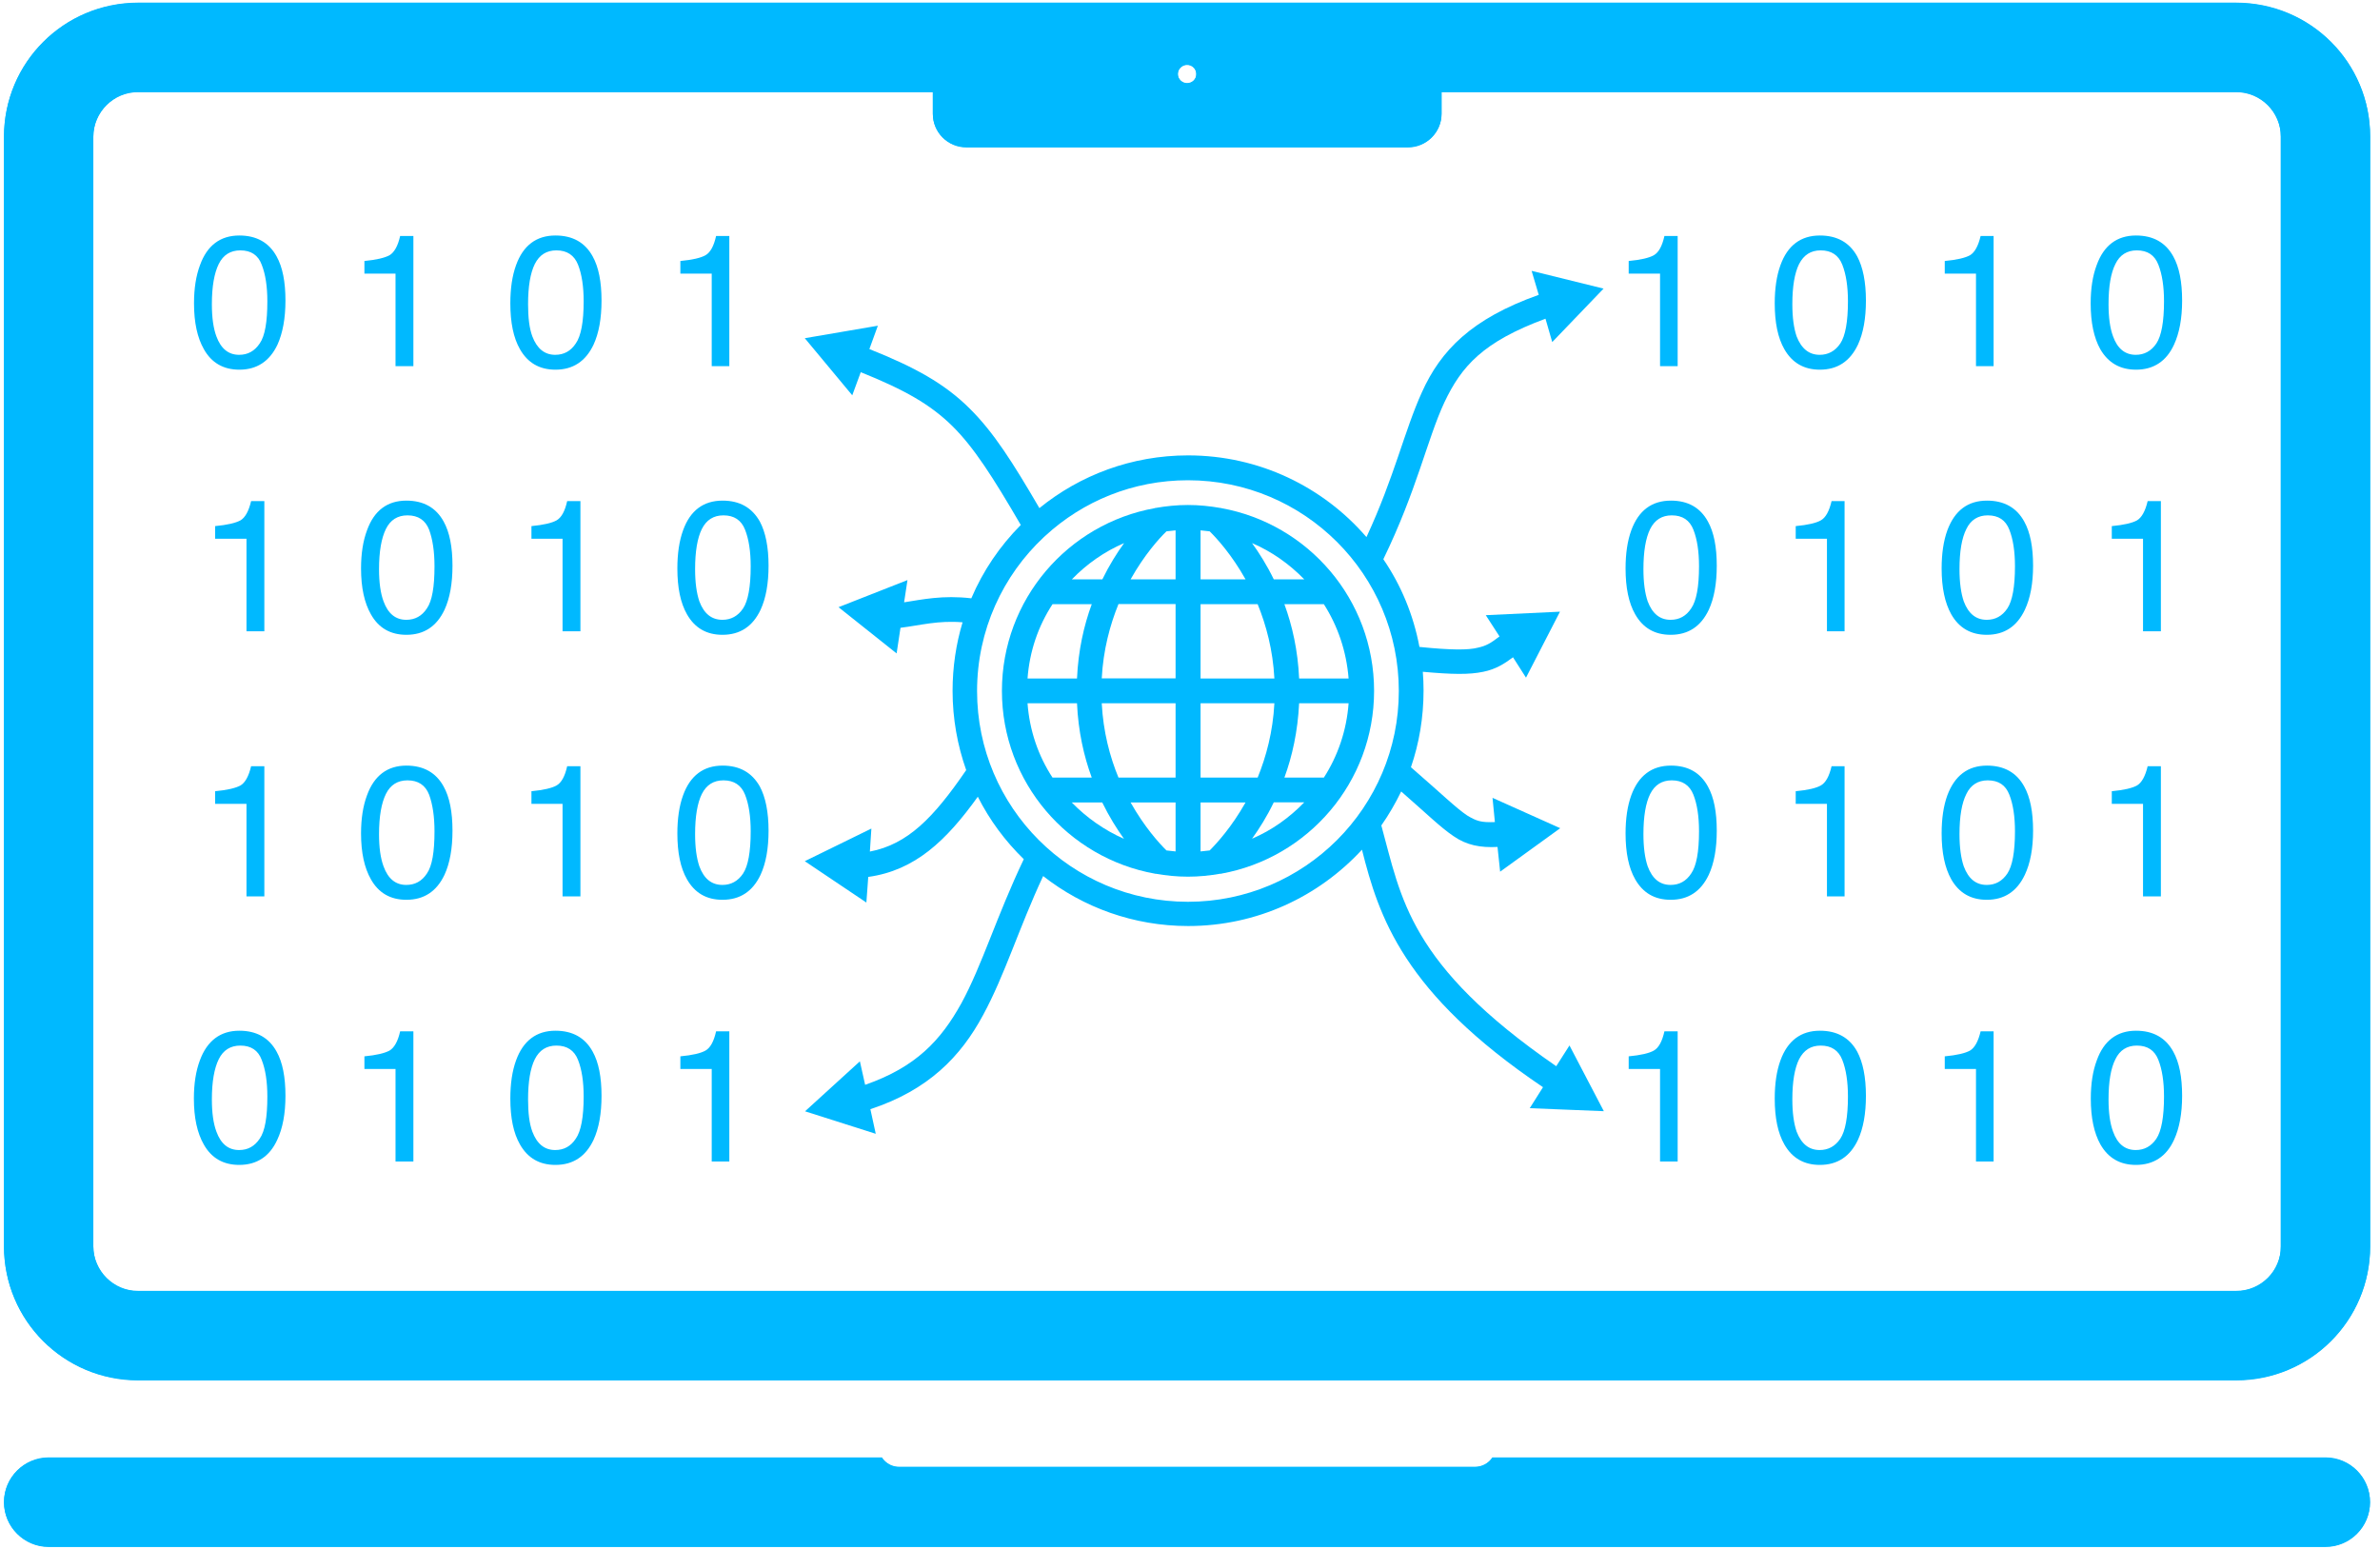
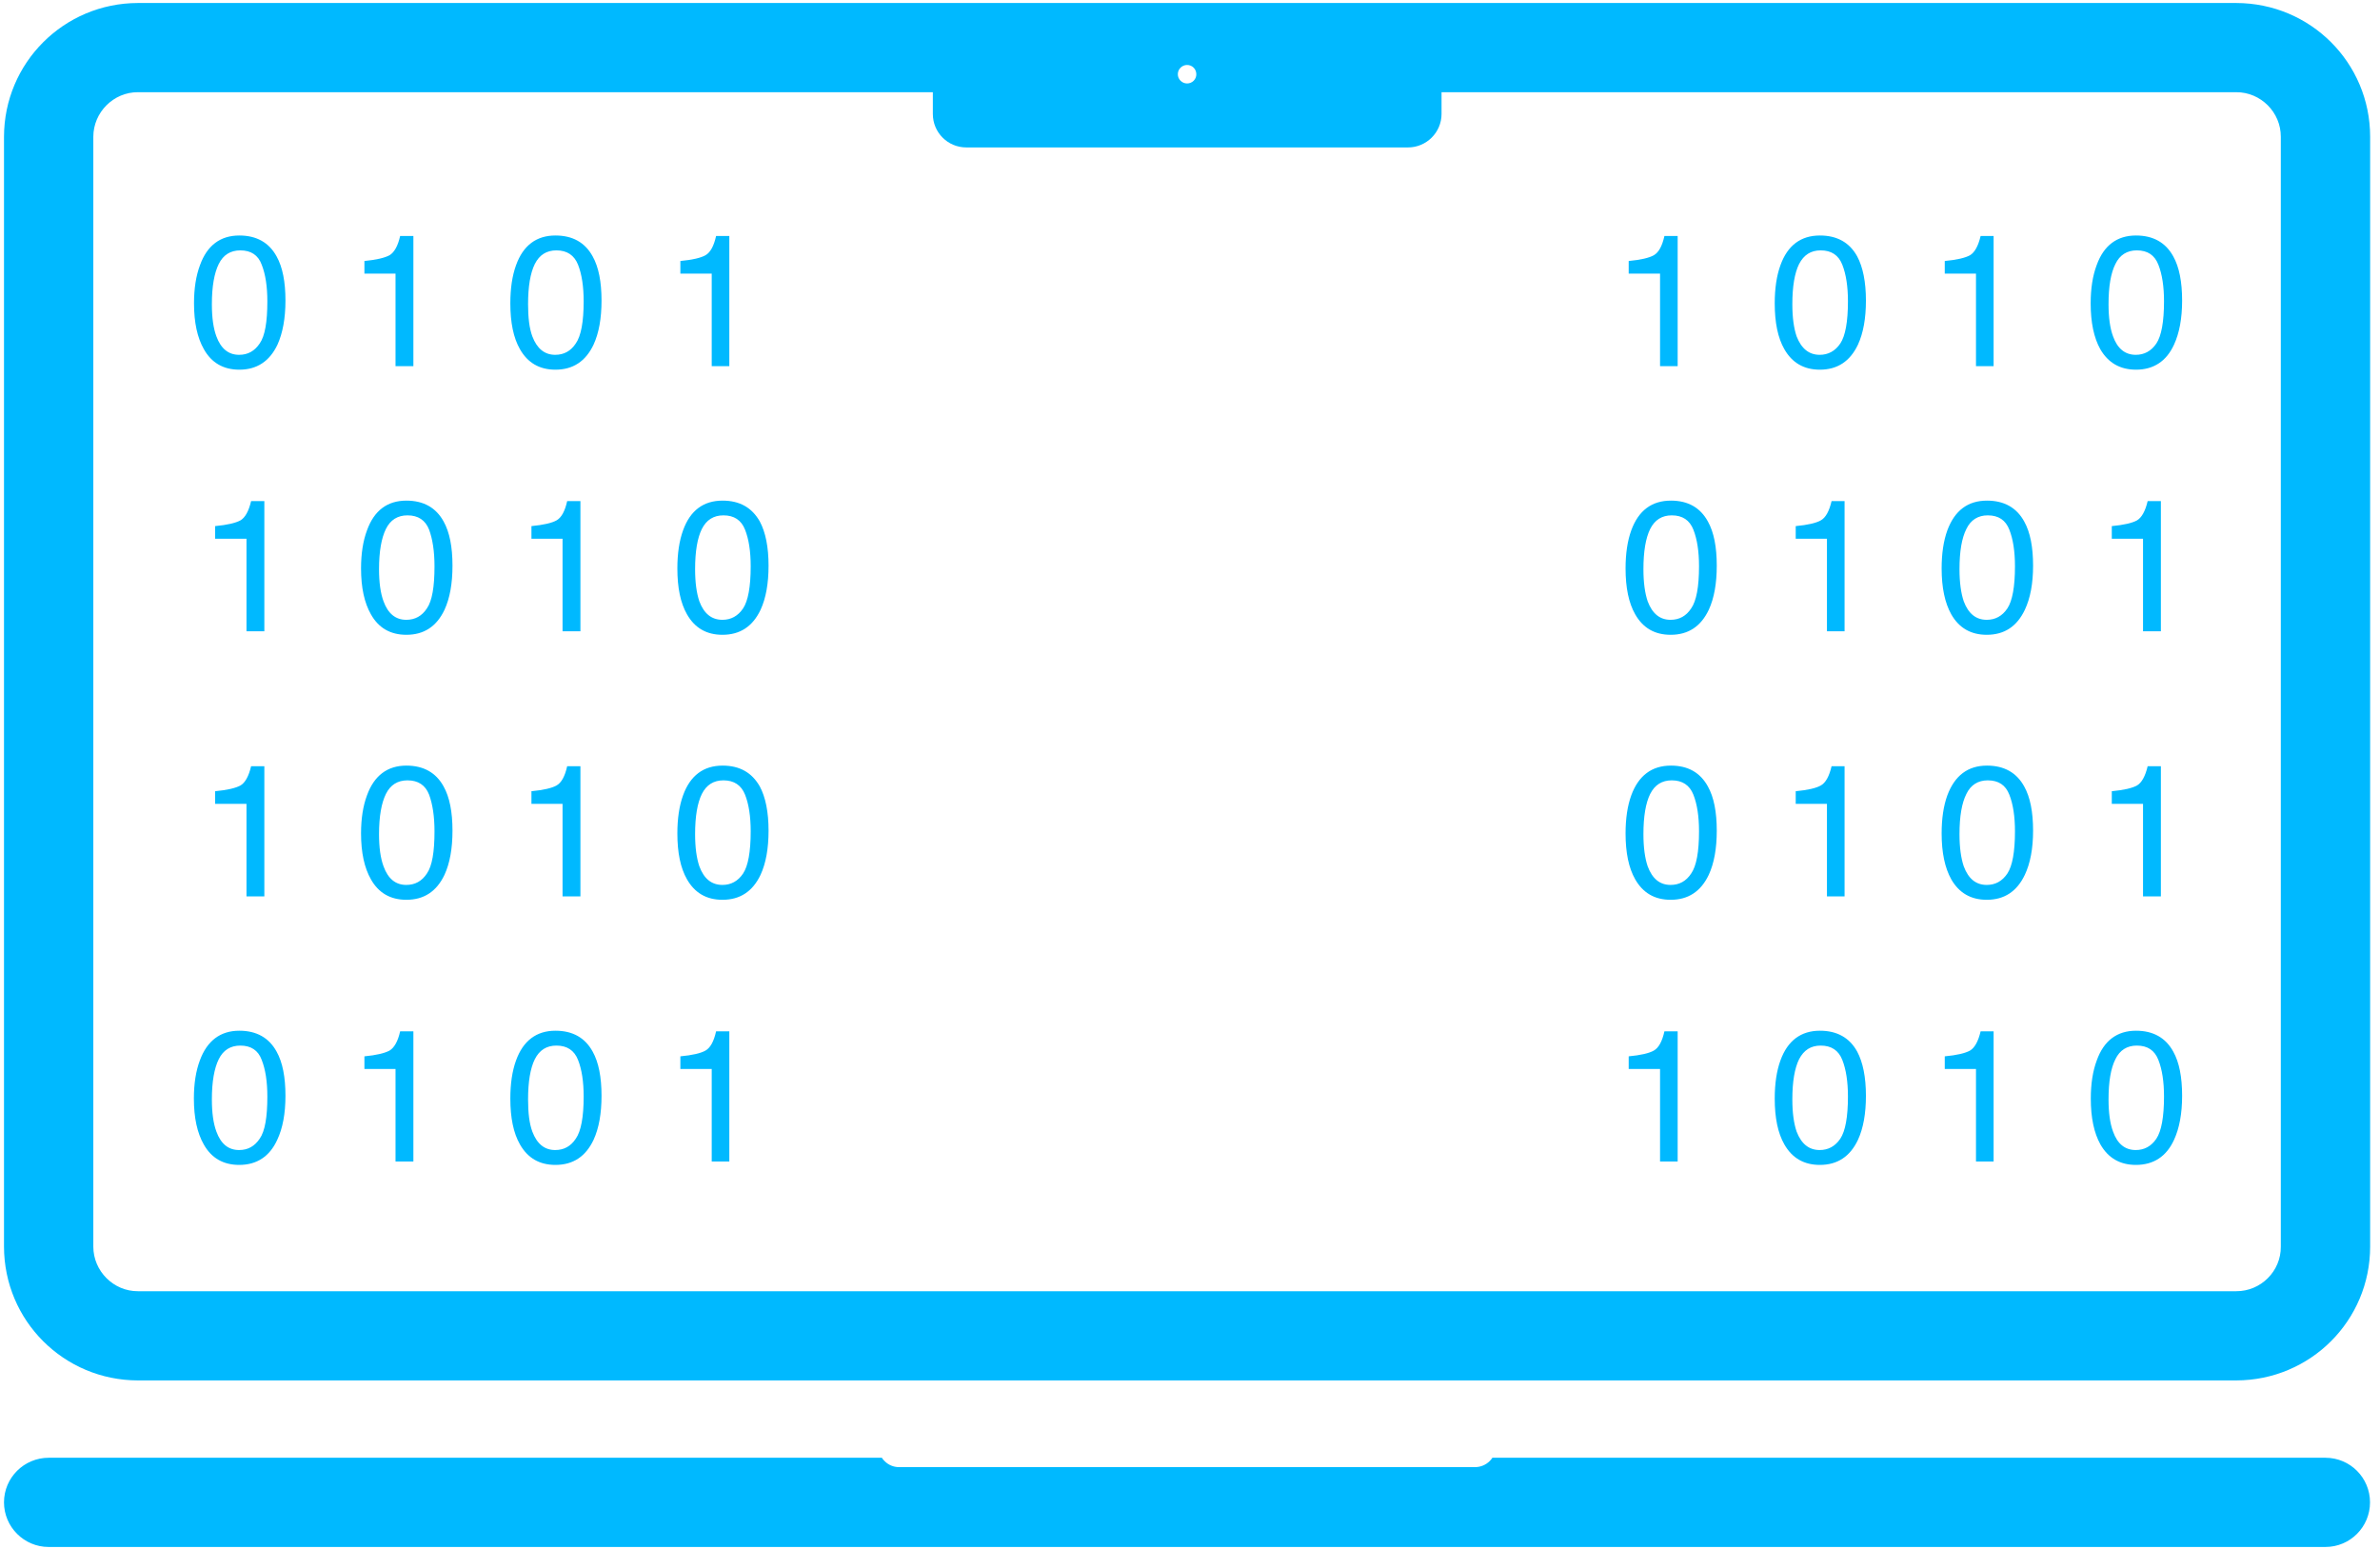
<svg xmlns="http://www.w3.org/2000/svg" width="338" height="220" viewBox="0 0 338 220" fill="none">
  <path fill-rule="evenodd" clip-rule="evenodd" d="M0.568 213.347C0.568 216.842 3.424 219.681 6.902 219.681H330.248C333.761 219.681 336.582 216.842 336.582 213.347C336.582 209.852 333.761 207.013 330.248 207.013H211.945C211.839 207.173 211.714 207.332 211.572 207.474C211.022 208.024 210.277 208.343 209.479 208.343H127.671C126.908 208.343 126.163 208.042 125.613 207.474C125.453 207.332 125.347 207.173 125.24 207.013H6.919C3.424 207.013 0.568 209.834 0.568 213.347ZM317.581 0.426C218.243 0.426 118.924 0.426 19.587 0.426C9.066 0.444 0.585 8.924 0.568 19.427C0.568 71.961 0.568 124.495 0.568 177.029C0.585 187.55 9.066 196.013 19.587 196.031C118.924 196.031 218.243 196.031 317.581 196.031C328.119 196.013 336.6 187.532 336.6 177.029V19.427C336.6 8.906 328.119 0.444 317.581 0.426ZM168.584 11.852C167.874 11.852 167.271 11.266 167.271 10.539C167.271 9.811 167.874 9.226 168.584 9.226C169.329 9.226 169.897 9.811 169.897 10.539C169.914 11.248 169.329 11.852 168.584 11.852ZM19.587 13.094C16.127 13.076 13.253 15.95 13.253 19.427V177.029C13.253 180.506 16.127 183.381 19.587 183.363C118.924 183.363 218.243 183.363 317.581 183.363C321.076 183.381 323.95 180.506 323.914 177.029V19.427C323.932 15.95 321.058 13.076 317.581 13.094H204.724V16.181C204.724 18.806 202.577 20.936 199.969 20.936H137.234C134.59 20.936 132.479 18.806 132.479 16.181V13.094H19.587Z" fill="#00B9FF" />
-   <path fill-rule="evenodd" clip-rule="evenodd" d="M0.568 213.294C0.568 216.789 3.424 219.627 6.902 219.627H330.248C333.761 219.627 336.582 216.789 336.582 213.294C336.582 209.798 333.761 206.96 330.248 206.96H211.945C211.839 207.119 211.714 207.279 211.572 207.421C211.022 207.971 210.277 208.29 209.479 208.29H127.671C126.908 208.29 126.163 207.989 125.613 207.421C125.453 207.279 125.347 207.119 125.24 206.96H6.919C3.424 206.96 0.568 209.798 0.568 213.294ZM317.581 0.373C218.243 0.373 118.924 0.373 19.587 0.373C9.066 0.39 0.585 8.871 0.568 19.374C0.568 71.908 0.568 124.442 0.568 176.976C0.585 187.497 9.066 195.96 19.587 195.977C118.924 195.977 218.243 195.977 317.581 195.977C328.119 195.96 336.6 187.479 336.6 176.976V19.374C336.6 8.853 328.119 0.39 317.581 0.373ZM168.584 11.798C167.874 11.798 167.271 11.213 167.271 10.486C167.271 9.758 167.874 9.173 168.584 9.173C169.329 9.173 169.897 9.758 169.897 10.486C169.914 11.213 169.329 11.798 168.584 11.798ZM19.587 13.04C16.127 13.023 13.253 15.897 13.253 19.374V176.976C13.253 180.453 16.127 183.327 19.587 183.31C118.924 183.31 218.243 183.31 317.581 183.31C321.076 183.327 323.95 180.453 323.914 176.976V19.374C323.932 15.897 321.058 13.023 317.581 13.04H204.724V16.127C204.724 18.753 202.577 20.882 199.969 20.882H137.234C134.59 20.882 132.479 18.753 132.479 16.127V13.04H19.587ZM177.81 119.102C178.839 117.682 179.921 115.961 180.897 113.939H185.226C183.114 116.121 180.631 117.895 177.81 119.102ZM152.208 113.956H156.537C157.513 115.961 158.595 117.682 159.624 119.119C156.839 117.895 154.319 116.121 152.208 113.956ZM159.642 77.124C158.613 78.543 157.531 80.264 156.555 82.269H152.226C154.319 80.105 156.839 78.331 159.642 77.124ZM185.226 82.269H180.897C179.921 80.264 178.839 78.543 177.81 77.124C180.631 78.331 183.114 80.105 185.226 82.269ZM184.498 99.869H191.524C191.24 103.737 189.998 107.339 188.011 110.426H182.405C183.522 107.392 184.303 103.861 184.498 99.869ZM170.5 110.426V99.869H180.985C180.772 103.932 179.814 107.463 178.608 110.426H170.5ZM156.466 99.869H166.952V110.426H158.843C157.619 107.463 156.679 103.932 156.466 99.869ZM152.953 96.356H145.927C146.211 92.489 147.453 88.887 149.476 85.8H155.047C153.929 88.834 153.131 92.365 152.953 96.356ZM166.952 85.782V96.339H156.466C156.679 92.293 157.637 88.745 158.843 85.782H166.952ZM180.985 96.356H170.5V85.8H178.608C179.814 88.763 180.772 92.293 180.985 96.356ZM191.524 96.356H184.498C184.321 92.365 183.522 88.834 182.405 85.8H188.011C189.981 88.887 191.222 92.489 191.524 96.356ZM176.887 82.269H170.5V75.314C170.926 75.35 171.369 75.403 171.795 75.456C172.842 76.486 174.935 78.792 176.887 82.269ZM165.656 75.456C166.082 75.403 166.526 75.35 166.952 75.314V82.269H160.564C162.516 78.792 164.592 76.486 165.656 75.456ZM145.927 99.869H152.953C153.131 103.861 153.929 107.392 155.047 110.426H149.476C147.453 107.339 146.211 103.737 145.927 99.869ZM160.564 113.956H166.952V120.911C166.526 120.876 166.082 120.823 165.656 120.769C164.592 119.723 162.516 117.416 160.564 113.956ZM171.795 120.769C171.369 120.823 170.926 120.876 170.5 120.911V113.956H176.887C174.935 117.416 172.842 119.723 171.795 120.769ZM195.143 98.113C195.143 85.126 185.758 74.374 173.427 72.156C173.41 72.156 173.374 72.121 173.374 72.121L173.339 72.139C171.831 71.873 170.305 71.713 168.708 71.713C167.129 71.713 165.585 71.873 164.077 72.139L164.042 72.121C164.042 72.121 164.024 72.139 164.024 72.156C151.658 74.374 142.29 85.144 142.29 98.113C142.29 111.082 151.676 121.852 164.024 124.069L164.042 124.105L164.077 124.069C165.585 124.335 167.111 124.495 168.708 124.495C170.287 124.495 171.831 124.335 173.339 124.069L173.374 124.105C173.374 124.105 173.392 124.069 173.427 124.069C185.758 121.852 195.143 111.082 195.143 98.113Z" fill="#00B9FF" />
  <path fill-rule="evenodd" clip-rule="evenodd" d="M33.993 33.443C36.424 33.443 38.198 34.437 39.281 36.406C40.132 37.932 40.54 40.026 40.54 42.687C40.54 45.206 40.15 47.3 39.405 48.95C38.287 51.309 36.477 52.498 33.993 52.498C31.723 52.498 30.037 51.522 28.955 49.589C28.032 47.974 27.553 45.809 27.553 43.077C27.553 40.966 27.837 39.156 28.405 37.648C29.416 34.845 31.297 33.443 33.993 33.443ZM33.958 50.387C35.2 50.387 36.158 49.855 36.885 48.772C37.631 47.708 37.968 45.703 37.968 42.793C37.968 40.682 37.702 38.943 37.169 37.595C36.672 36.229 35.644 35.555 34.135 35.555C32.734 35.555 31.705 36.193 31.066 37.489C30.427 38.784 30.09 40.682 30.09 43.201C30.09 45.1 30.303 46.608 30.729 47.761C31.368 49.5 32.432 50.387 33.958 50.387ZM51.753 38.855V37.063C53.439 36.903 54.627 36.619 55.319 36.247C55.976 35.856 56.508 34.951 56.827 33.514H58.708V52.001H56.171V38.855H51.753ZM78.881 33.443C81.329 33.443 83.085 34.437 84.168 36.406C85.019 37.932 85.427 40.026 85.427 42.687C85.427 45.206 85.055 47.3 84.292 48.95C83.174 51.309 81.382 52.498 78.881 52.498C76.61 52.498 74.942 51.522 73.842 49.589C72.919 47.974 72.476 45.809 72.476 43.077C72.476 40.966 72.742 39.156 73.292 37.648C74.303 34.845 76.184 33.443 78.881 33.443ZM78.845 50.387C80.087 50.387 81.063 49.855 81.772 48.772C82.518 47.708 82.89 45.703 82.89 42.793C82.89 40.682 82.624 38.943 82.092 37.595C81.56 36.247 80.531 35.555 79.022 35.555C77.621 35.555 76.61 36.193 75.953 37.489C75.314 38.784 74.995 40.682 74.995 43.201C74.995 45.1 75.172 46.608 75.598 47.761C76.255 49.5 77.337 50.387 78.845 50.387ZM96.623 38.855V37.063C98.344 36.903 99.532 36.619 100.189 36.247C100.881 35.856 101.377 34.951 101.697 33.514H103.577V52.001H101.076V38.855H96.623ZM231.302 38.855V37.063C233.022 36.903 234.211 36.619 234.868 36.247C235.56 35.856 236.056 34.951 236.376 33.514H238.256V52.001H235.755V38.855H231.302ZM258.464 33.443C260.895 33.443 262.669 34.437 263.752 36.406C264.568 37.932 264.993 40.026 264.993 42.687C264.993 45.206 264.621 47.3 263.858 48.95C262.74 51.309 260.948 52.498 258.447 52.498C256.193 52.498 254.508 51.522 253.408 49.589C252.485 47.974 252.042 45.809 252.042 43.077C252.042 40.966 252.308 39.156 252.858 37.648C253.869 34.845 255.75 33.443 258.464 33.443ZM258.429 50.387C259.635 50.387 260.629 49.855 261.356 48.772C262.066 47.708 262.439 45.703 262.439 42.793C262.439 40.682 262.172 38.943 261.64 37.595C261.108 36.229 260.079 35.555 258.571 35.555C257.169 35.555 256.176 36.193 255.502 37.489C254.863 38.784 254.543 40.682 254.543 43.201C254.543 45.1 254.756 46.608 255.147 47.761C255.821 49.5 256.903 50.387 258.429 50.387ZM276.189 38.855V37.063C277.91 36.903 279.098 36.619 279.772 36.247C280.429 35.856 280.943 34.951 281.281 33.514H283.126V52.001H280.624V38.855H276.189ZM303.352 33.443C305.782 33.443 307.556 34.437 308.639 36.406C309.49 37.932 309.898 40.026 309.898 42.687C309.898 45.206 309.508 47.3 308.745 48.95C307.663 51.309 305.835 52.498 303.352 52.498C301.081 52.498 299.395 51.522 298.277 49.589C297.372 47.974 296.911 45.809 296.911 43.077C296.911 40.966 297.195 39.156 297.763 37.648C298.774 34.845 300.655 33.443 303.352 33.443ZM303.316 50.387C304.522 50.387 305.516 49.855 306.243 48.772C306.953 47.708 307.326 45.703 307.326 42.793C307.326 40.682 307.06 38.943 306.527 37.595C305.995 36.229 305.001 35.555 303.458 35.555C302.092 35.555 301.045 36.193 300.424 37.489C299.768 38.784 299.448 40.682 299.448 43.201C299.448 45.1 299.661 46.608 300.087 47.761C300.708 49.5 301.79 50.387 303.316 50.387ZM33.993 146.371C36.424 146.371 38.198 147.364 39.281 149.334C40.132 150.859 40.54 152.953 40.54 155.614C40.54 158.134 40.15 160.227 39.369 161.877C38.287 164.237 36.46 165.426 33.976 165.426C31.705 165.426 30.019 164.45 28.937 162.516C28.014 160.901 27.535 158.737 27.535 156.005C27.535 153.893 27.819 152.084 28.387 150.576C29.416 147.79 31.297 146.371 33.993 146.371ZM33.958 163.314C35.2 163.314 36.158 162.782 36.885 161.7C37.631 160.635 37.968 158.63 37.968 155.721C37.968 153.609 37.702 151.871 37.169 150.522C36.672 149.156 35.644 148.482 34.135 148.482C32.734 148.482 31.705 149.121 31.066 150.416C30.427 151.711 30.09 153.609 30.09 156.129C30.09 158.027 30.303 159.535 30.729 160.689C31.368 162.445 32.432 163.314 33.958 163.314ZM51.753 151.8V150.008C53.439 149.848 54.627 149.564 55.319 149.192C55.976 148.801 56.508 147.897 56.827 146.459H58.708V164.947H56.171V151.8H51.753ZM78.881 146.371C81.329 146.371 83.085 147.364 84.168 149.334C85.019 150.859 85.427 152.953 85.427 155.614C85.427 158.134 85.055 160.227 84.292 161.877C83.174 164.237 81.382 165.426 78.881 165.426C76.61 165.426 74.942 164.45 73.842 162.516C72.919 160.901 72.476 158.737 72.476 156.005C72.476 153.893 72.742 152.084 73.292 150.576C74.303 147.79 76.184 146.371 78.881 146.371ZM78.845 163.314C80.087 163.314 81.063 162.782 81.772 161.7C82.518 160.635 82.89 158.63 82.89 155.721C82.89 153.609 82.624 151.871 82.092 150.522C81.56 149.156 80.531 148.482 79.022 148.482C77.621 148.482 76.61 149.121 75.953 150.416C75.314 151.711 74.995 153.609 74.995 156.129C74.995 158.027 75.172 159.535 75.598 160.689C76.255 162.445 77.337 163.314 78.845 163.314ZM96.623 151.8V150.008C98.344 149.848 99.532 149.564 100.189 149.192C100.881 148.801 101.377 147.897 101.697 146.459H103.577V164.947H101.076V151.8H96.623ZM231.302 151.8V150.008C233.022 149.848 234.211 149.564 234.868 149.192C235.56 148.801 236.056 147.897 236.376 146.459H238.256V164.947H235.755V151.8H231.302ZM258.464 146.371C260.895 146.371 262.669 147.364 263.752 149.334C264.568 150.859 264.993 152.953 264.993 155.614C264.993 158.134 264.621 160.227 263.858 161.877C262.74 164.237 260.948 165.426 258.447 165.426C256.193 165.426 254.508 164.45 253.408 162.516C252.485 160.901 252.042 158.737 252.042 156.005C252.042 153.893 252.308 152.084 252.858 150.576C253.869 147.79 255.75 146.371 258.464 146.371ZM258.429 163.314C259.635 163.314 260.629 162.782 261.356 161.7C262.066 160.635 262.439 158.63 262.439 155.721C262.439 153.609 262.172 151.871 261.64 150.522C261.108 149.156 260.079 148.482 258.571 148.482C257.169 148.482 256.176 149.121 255.502 150.416C254.863 151.711 254.543 153.609 254.543 156.129C254.543 158.027 254.756 159.535 255.147 160.689C255.821 162.445 256.903 163.314 258.429 163.314ZM276.189 151.8V150.008C277.91 149.848 279.098 149.564 279.772 149.192C280.429 148.801 280.943 147.897 281.281 146.459H283.126V164.947H280.624V151.8H276.189ZM303.352 146.371C305.782 146.371 307.556 147.364 308.639 149.334C309.49 150.859 309.898 152.953 309.898 155.614C309.898 158.134 309.508 160.227 308.745 161.877C307.663 164.237 305.835 165.426 303.334 165.426C301.081 165.426 299.395 164.45 298.295 162.516C297.39 160.901 296.929 158.737 296.929 156.005C296.929 153.893 297.213 152.084 297.781 150.576C298.774 147.79 300.655 146.371 303.352 146.371ZM303.316 163.314C304.522 163.314 305.516 162.782 306.243 161.7C306.953 160.635 307.326 158.63 307.326 155.721C307.326 153.609 307.06 151.871 306.527 150.522C305.995 149.156 305.001 148.482 303.458 148.482C302.092 148.482 301.045 149.121 300.424 150.416C299.768 151.711 299.448 153.609 299.448 156.129C299.448 158.027 299.661 159.535 300.087 160.689C300.708 162.445 301.79 163.314 303.316 163.314ZM30.552 114.151V112.359C32.273 112.2 33.461 111.916 34.153 111.543C34.81 111.153 35.324 110.248 35.661 108.811H37.542V127.298H35.005V114.151H30.552ZM57.714 108.722C60.145 108.722 61.919 109.716 63.002 111.685C63.853 113.211 64.261 115.305 64.261 117.966C64.261 120.485 63.889 122.579 63.126 124.229C62.008 126.589 60.216 127.777 57.714 127.777C55.444 127.777 53.758 126.801 52.676 124.868C51.753 123.253 51.274 121.089 51.274 118.356C51.274 116.245 51.558 114.435 52.126 112.927C53.137 110.142 55.018 108.722 57.714 108.722ZM57.697 125.666C58.939 125.666 59.914 125.134 60.624 124.051C61.369 122.987 61.706 120.982 61.706 118.055C61.706 115.943 61.44 114.205 60.944 112.856C60.411 111.49 59.382 110.816 57.874 110.816C56.472 110.816 55.444 111.455 54.805 112.75C54.166 114.045 53.829 115.943 53.829 118.463C53.829 120.361 54.042 121.869 54.468 123.022C55.106 124.797 56.189 125.666 57.697 125.666ZM75.474 114.151V112.359C77.16 112.2 78.384 111.916 79.04 111.543C79.732 111.153 80.229 110.248 80.548 108.811H82.429V127.298H79.892V114.151H75.474ZM102.619 108.722C105.05 108.722 106.789 109.716 107.906 111.685C108.722 113.211 109.148 115.305 109.148 117.966C109.148 120.485 108.776 122.579 108.013 124.229C106.895 126.589 105.103 127.777 102.602 127.777C100.331 127.777 98.663 126.801 97.563 124.868C96.64 123.253 96.197 121.089 96.197 118.356C96.197 116.245 96.463 114.435 97.013 112.927C98.024 110.142 99.905 108.722 102.619 108.722ZM102.602 125.666C103.808 125.666 104.802 125.134 105.529 124.051C106.239 122.987 106.611 120.982 106.611 118.055C106.611 115.943 106.345 114.205 105.813 112.856C105.281 111.508 104.252 110.816 102.743 110.816C101.342 110.816 100.331 111.455 99.674 112.75C99.035 114.045 98.716 115.943 98.716 118.463C98.716 120.361 98.929 121.869 99.319 123.022C99.976 124.797 101.058 125.666 102.602 125.666ZM237.298 108.722C239.729 108.722 241.468 109.716 242.55 111.685C243.402 113.211 243.81 115.305 243.81 117.966C243.81 120.485 243.437 122.579 242.674 124.229C241.556 126.589 239.764 127.777 237.263 127.777C234.992 127.777 233.324 126.801 232.224 124.868C231.302 123.253 230.858 121.089 230.858 118.356C230.858 116.245 231.124 114.435 231.674 112.927C232.703 110.142 234.584 108.722 237.298 108.722ZM237.245 125.666C238.487 125.666 239.463 125.134 240.172 124.051C240.918 122.987 241.29 120.982 241.29 118.055C241.29 115.943 241.024 114.205 240.492 112.856C239.96 111.508 238.931 110.816 237.423 110.816C236.021 110.816 235.01 111.455 234.353 112.75C233.714 114.045 233.395 115.943 233.395 118.463C233.395 120.361 233.608 121.869 233.998 123.022C234.655 124.797 235.737 125.666 237.245 125.666ZM255.022 114.151V112.359C256.743 112.2 257.932 111.916 258.589 111.543C259.281 111.153 259.777 110.248 260.114 108.811H261.96V127.298H259.458V114.151H255.022ZM282.185 108.722C284.616 108.722 286.39 109.716 287.472 111.685C288.324 113.211 288.732 115.305 288.732 117.966C288.732 120.485 288.342 122.579 287.561 124.229C286.443 126.589 284.652 127.777 282.15 127.777C279.897 127.777 278.211 126.801 277.111 124.868C276.206 123.253 275.745 121.089 275.745 118.356C275.745 116.245 276.011 114.435 276.561 112.927C277.608 110.142 279.471 108.722 282.185 108.722ZM282.15 125.666C283.374 125.666 284.35 125.134 285.077 124.051C285.787 122.987 286.16 120.982 286.16 118.055C286.16 115.943 285.893 114.205 285.361 112.856C284.829 111.49 283.835 110.816 282.292 110.816C280.926 110.816 279.879 111.455 279.258 112.75C278.602 114.045 278.282 115.943 278.282 118.463C278.282 120.361 278.495 121.869 278.885 123.022C279.542 124.797 280.624 125.666 282.15 125.666ZM299.91 114.151V112.359C301.631 112.2 302.819 111.916 303.493 111.543C304.15 111.153 304.664 110.248 305.002 108.811H306.882V127.298H304.345V114.151H299.91ZM30.552 76.503V74.711C32.273 74.551 33.461 74.268 34.153 73.895C34.81 73.505 35.324 72.6 35.661 71.163H37.542V89.65H35.005V76.503H30.552ZM57.714 71.092C60.145 71.092 61.919 72.085 63.002 74.055C63.853 75.581 64.261 77.674 64.261 80.335C64.261 82.855 63.889 84.948 63.126 86.598C62.008 88.958 60.216 90.147 57.714 90.147C55.444 90.147 53.758 89.171 52.676 87.237C51.753 85.622 51.274 83.458 51.274 80.726C51.274 78.614 51.558 76.805 52.126 75.297C53.137 72.493 55.018 71.092 57.714 71.092ZM57.697 88.018C58.939 88.018 59.914 87.485 60.624 86.403C61.369 85.338 61.706 83.334 61.706 80.424C61.706 78.313 61.44 76.574 60.944 75.226C60.411 73.859 59.382 73.185 57.874 73.185C56.472 73.185 55.444 73.824 54.805 75.119C54.166 76.414 53.829 78.313 53.829 80.832C53.829 82.731 54.042 84.239 54.468 85.392C55.106 87.148 56.189 88.018 57.697 88.018ZM75.474 76.503V74.711C77.16 74.551 78.384 74.268 79.04 73.895C79.732 73.505 80.229 72.6 80.548 71.163H82.429V89.65H79.892V76.503H75.474ZM102.619 71.092C105.05 71.092 106.789 72.085 107.906 74.055C108.722 75.581 109.148 77.674 109.148 80.335C109.148 82.855 108.776 84.948 108.013 86.598C106.895 88.958 105.103 90.147 102.602 90.147C100.331 90.147 98.663 89.171 97.563 87.237C96.64 85.622 96.197 83.458 96.197 80.726C96.197 78.614 96.463 76.805 97.013 75.297C98.024 72.493 99.905 71.092 102.619 71.092ZM102.602 88.018C103.808 88.018 104.802 87.485 105.529 86.403C106.239 85.338 106.611 83.334 106.611 80.424C106.611 78.313 106.345 76.574 105.813 75.226C105.281 73.859 104.252 73.185 102.743 73.185C101.342 73.185 100.331 73.824 99.674 75.119C99.035 76.414 98.716 78.313 98.716 80.832C98.716 82.731 98.929 84.239 99.319 85.392C99.976 87.148 101.058 88.018 102.602 88.018ZM237.298 71.092C239.729 71.092 241.468 72.085 242.55 74.055C243.402 75.581 243.81 77.674 243.81 80.335C243.81 82.855 243.437 84.948 242.674 86.598C241.556 88.958 239.764 90.147 237.263 90.147C234.992 90.147 233.324 89.171 232.224 87.237C231.302 85.622 230.858 83.458 230.858 80.726C230.858 78.614 231.124 76.805 231.674 75.297C232.703 72.493 234.584 71.092 237.298 71.092ZM237.245 88.018C238.487 88.018 239.463 87.485 240.172 86.403C240.918 85.338 241.29 83.334 241.29 80.424C241.29 78.313 241.024 76.574 240.492 75.226C239.96 73.859 238.931 73.185 237.423 73.185C236.021 73.185 235.01 73.824 234.353 75.119C233.714 76.414 233.395 78.313 233.395 80.832C233.395 82.731 233.608 84.239 233.998 85.392C234.655 87.148 235.737 88.018 237.245 88.018ZM255.022 76.503V74.711C256.743 74.551 257.932 74.268 258.589 73.895C259.281 73.505 259.777 72.6 260.114 71.163H261.96V89.65H259.458V76.503H255.022ZM282.185 71.092C284.616 71.092 286.39 72.085 287.472 74.055C288.324 75.581 288.732 77.674 288.732 80.335C288.732 82.855 288.342 84.948 287.561 86.598C286.443 88.958 284.652 90.147 282.15 90.147C279.897 90.147 278.211 89.171 277.111 87.237C276.206 85.622 275.745 83.458 275.745 80.726C275.745 78.614 276.011 76.805 276.561 75.297C277.608 72.493 279.471 71.092 282.185 71.092ZM282.15 88.018C283.374 88.018 284.35 87.485 285.077 86.403C285.787 85.338 286.16 83.334 286.16 80.424C286.16 78.313 285.893 76.574 285.361 75.226C284.829 73.859 283.835 73.185 282.292 73.185C280.926 73.185 279.879 73.824 279.258 75.119C278.602 76.414 278.282 78.313 278.282 80.832C278.282 82.731 278.495 84.239 278.885 85.392C279.542 87.148 280.624 88.018 282.15 88.018ZM299.91 76.503V74.711C301.631 74.551 302.819 74.268 303.493 73.895C304.15 73.505 304.664 72.6 305.002 71.163H306.882V89.65H304.345V76.503H299.91Z" fill="#00B9FF" />
-   <path fill-rule="evenodd" clip-rule="evenodd" d="M201.584 91.868C200.732 87.326 198.976 83.103 196.456 79.413C201.211 69.637 202.684 62.398 205.114 57.164C207.563 51.984 210.614 48.542 219.485 45.26L220.443 48.577L227.735 40.984L217.516 38.464L218.527 41.871C208.964 45.26 204.6 49.784 201.939 55.692C199.437 61.192 198.053 67.668 194.061 76.272C187.94 69.176 178.874 64.669 168.726 64.669C160.724 64.669 153.379 67.472 147.613 72.156C143.834 65.68 141.119 61.387 137.713 58.016C134.147 54.468 129.924 52.143 123.466 49.571L124.672 46.253L114.293 48.027L121.035 56.135L122.242 52.853C128.469 55.355 132.124 57.431 135.247 60.5C138.316 63.534 141.013 67.756 144.969 74.551C142.006 77.532 139.611 81.045 137.943 84.966C133.881 84.487 130.935 85.143 128.398 85.534L128.877 82.376L119.084 86.226L127.334 92.79L127.884 89.153C130.811 88.781 133.224 88.088 136.702 88.372C135.779 91.442 135.282 94.724 135.282 98.095C135.282 102.051 135.974 105.848 137.216 109.361C132.568 116.156 128.895 119.9 123.537 120.929L123.75 117.664L114.293 122.295L123.04 128.168L123.306 124.53C129.96 123.608 134.395 119.368 138.866 113.14C140.534 116.458 142.752 119.439 145.395 122.011C141.545 130.084 139.469 137.092 136.524 142.485C133.597 147.755 130.084 151.534 122.863 154.053L122.118 150.718L114.329 157.814L124.371 161.008L123.608 157.513C131.858 154.798 136.453 150.026 139.611 144.153C142.698 138.476 144.685 131.822 148.145 124.406C153.822 128.86 160.99 131.503 168.743 131.503C178.519 131.503 187.284 127.316 193.422 120.663C195.818 130.155 199.242 140.977 219.131 154.39L217.25 157.371L227.771 157.797L222.892 148.464L221.011 151.41C200.04 136.95 199.011 127.529 196.172 117.221C197.237 115.695 198.177 114.08 198.993 112.395C202.613 115.553 204.547 117.469 206.41 118.729C208.29 120.042 210.26 120.397 212.672 120.272L213.045 123.785L221.579 117.611L211.963 113.3L212.3 116.742C210.348 116.813 209.71 116.618 208.361 115.801C206.853 114.808 204.635 112.643 200.377 108.953C201.548 105.547 202.169 101.874 202.169 98.059C202.169 97.155 202.134 96.268 202.063 95.398C206.179 95.771 208.645 95.824 210.65 95.398C212.424 95.043 213.666 94.245 214.872 93.34L216.718 96.232L221.543 86.864L211.005 87.361L212.956 90.377C211.75 91.3 211.111 91.708 209.887 91.974C208.539 92.329 206.108 92.329 201.584 91.868ZM148.269 76.255C148.322 76.201 148.393 76.148 148.447 76.095C153.787 71.18 160.884 68.2 168.708 68.2C185.243 68.2 198.656 81.595 198.656 98.13C198.656 114.648 185.243 128.061 168.708 128.061C152.172 128.061 138.76 114.666 138.76 98.13C138.76 89.49 142.432 81.701 148.269 76.255Z" fill="#00B9FF" />
</svg>